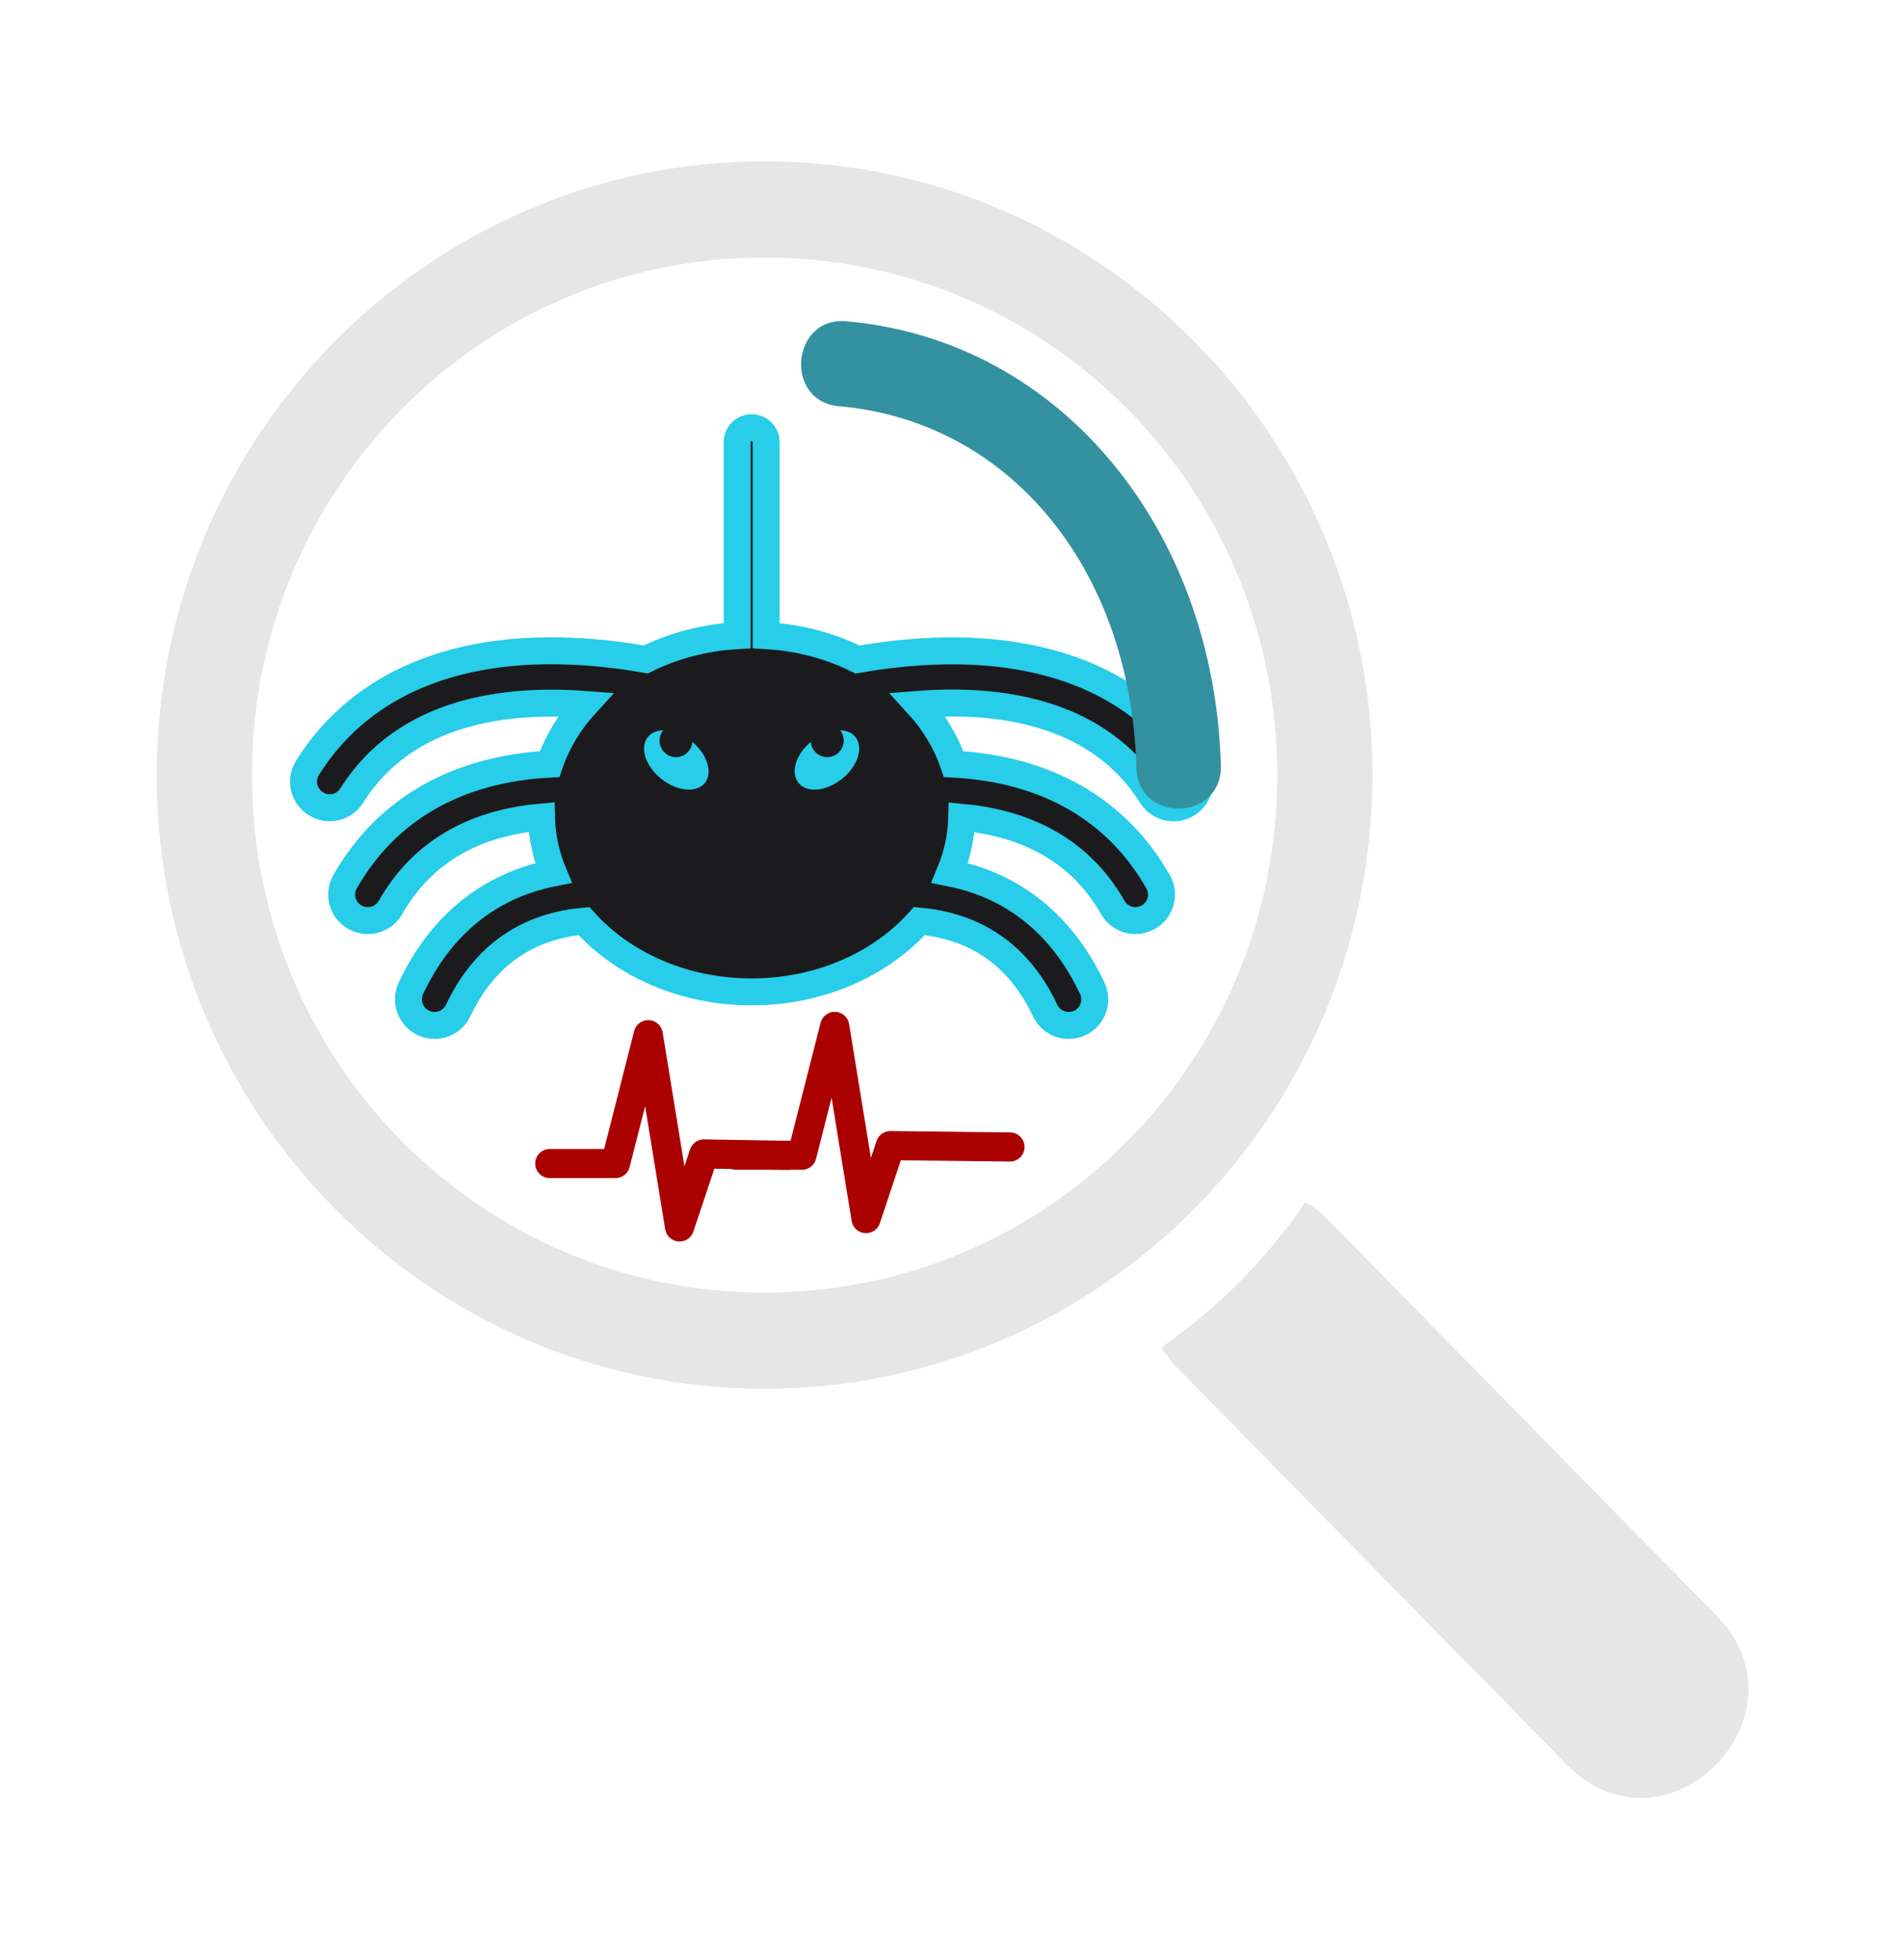
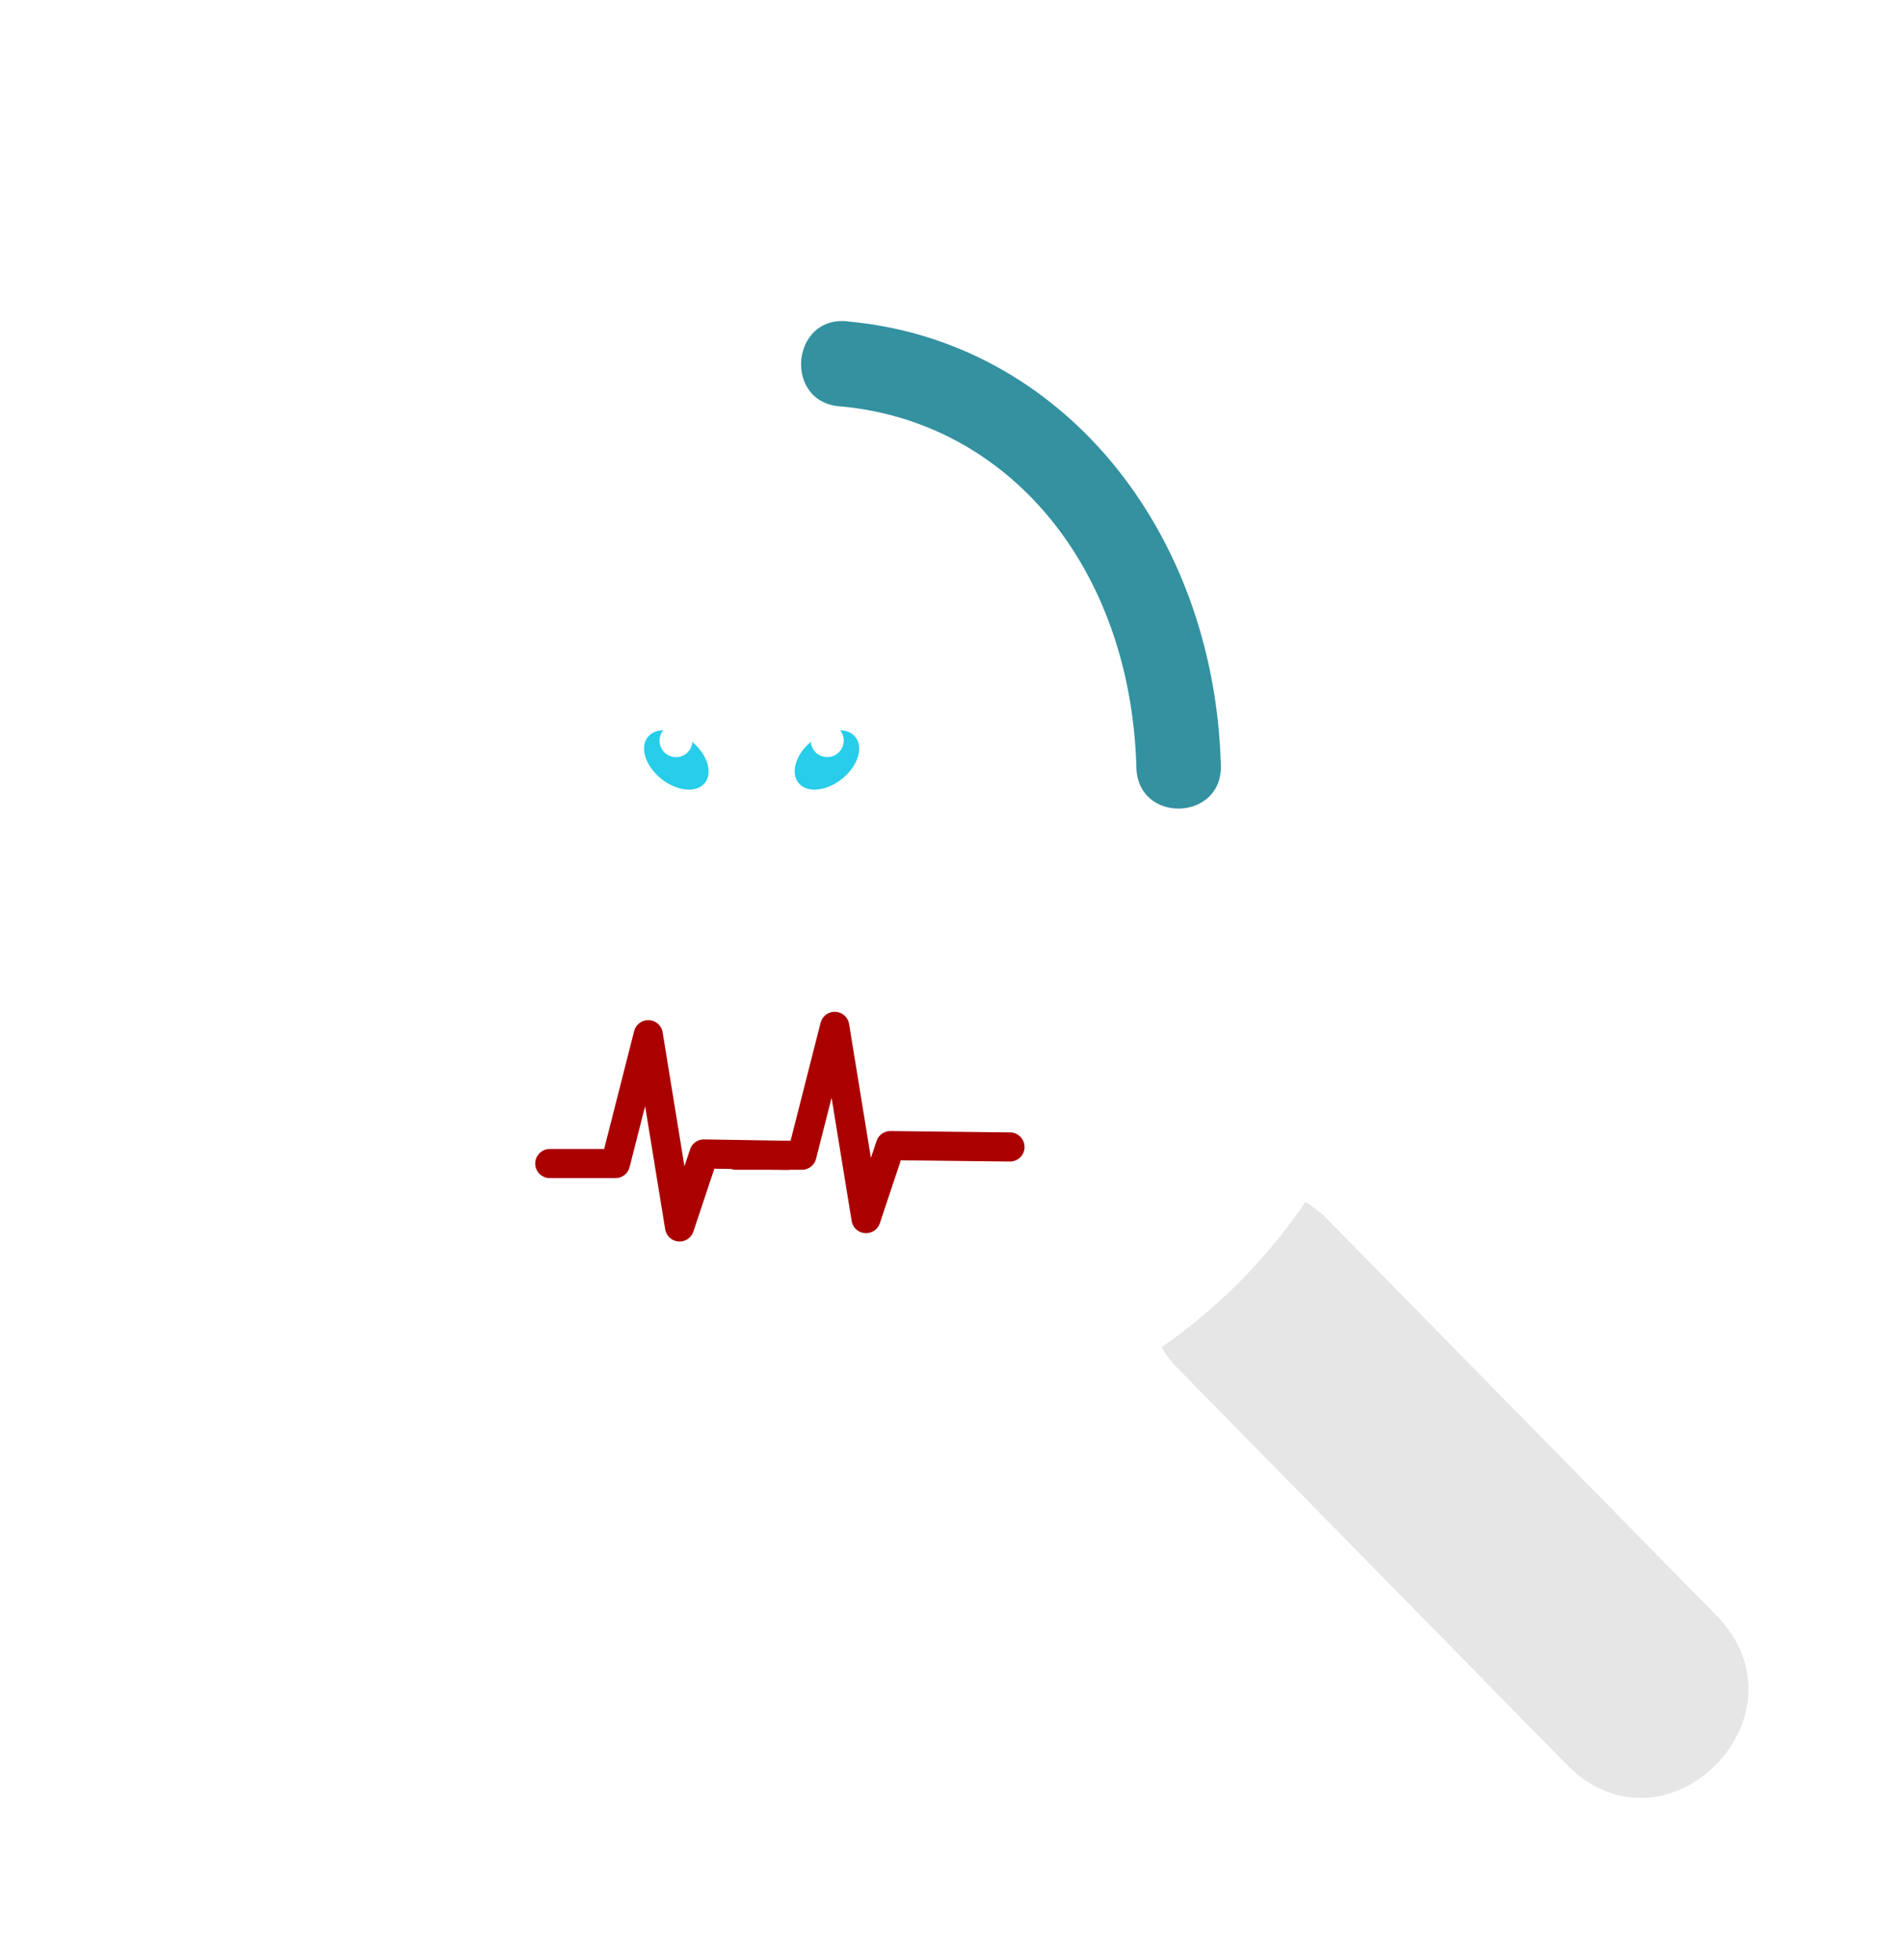
<svg xmlns="http://www.w3.org/2000/svg" xmlns:ns1="http://sodipodi.sourceforge.net/DTD/sodipodi-0.dtd" xmlns:ns2="http://www.inkscape.org/namespaces/inkscape" version="1.1" id="Capa_1" x="0px" y="0px" width="16.665" height="17.16" viewBox="0 0 16.665 17.16" xml:space="preserve" ns1:docname="monitoring.svg" ns2:version="1.1.2 (08b2f3d93c, 2022-04-05)" ns2:export-filename="/home/traballand/Dev/Spider/Spider-Dev/design/icons/self-monitoring-favicon.png" ns2:export-xdpi="128" ns2:export-ydpi="128">
  <defs id="defs4861" />
  <ns1:namedview pagecolor="#1b1b1d" bordercolor="#666666" borderopacity="1" objecttolerance="10" gridtolerance="10" guidetolerance="10" ns2:pageopacity="0" ns2:pageshadow="2" ns2:window-width="1848" ns2:window-height="1043" id="namedview4859" showgrid="false" ns2:zoom="32" ns2:cx="5.921875" ns2:cy="6.0625" ns2:window-x="1992" ns2:window-y="0" ns2:window-maximized="1" ns2:current-layer="g911" showguides="true" ns2:guide-bbox="true" ns2:pagecheckerboard="true" fit-margin-top="0" fit-margin-left="0" fit-margin-right="0" fit-margin-bottom="0">
    <ns1:guide position="22.902,6.539" orientation="1,0" id="guide1513" ns2:locked="false" />
    <ns1:guide position="26.342,216.025" orientation="0,1" id="guide1515" ns2:locked="false" />
  </ns1:namedview>
  <g id="g911" transform="matrix(0.621,0,0,0.621,0.939,0.196)" style="stroke-width:1.006">
-     <path id="path900" d="m 9.082,5.714 c -0.113,0 -0.204,0.091 -0.204,0.204 v 2.727 C 8.41,8.672 7.972,8.791 7.589,8.981 7.235,8.917 6.804,8.865 6.342,8.859 4.73,8.837 3.512,9.407 2.822,10.508 c -0.108,0.172 -0.055,0.399 0.117,0.506 0.061,0.038 0.128,0.058 0.195,0.058 0.122,0 0.242,-0.061 0.312,-0.173 C 4.198,9.698 5.626,9.53 6.738,9.615 6.512,9.863 6.34,10.147 6.235,10.456 c -1.308,0.069 -2.302,0.638 -2.883,1.657 -0.101,0.176 -0.039,0.4 0.137,0.501 0.058,0.033 0.12,0.048 0.182,0.048 0.128,0 0.253,-0.066 0.321,-0.186 0.434,-0.76 1.148,-1.188 2.128,-1.274 0.006,0.276 0.064,0.541 0.167,0.788 -0.899,0.178 -1.585,0.73 -2.007,1.625 -0.087,0.184 -0.007,0.403 0.176,0.49 0.051,0.024 0.103,0.035 0.156,0.035 0.138,0 0.271,-0.078 0.334,-0.211 0.421,-0.893 1.115,-1.201 1.773,-1.26 0.541,0.606 1.398,0.998 2.363,0.998 0.965,0 1.822,-0.392 2.363,-0.998 0.658,0.058 1.353,0.367 1.773,1.26 0.063,0.133 0.194,0.211 0.332,0.211 0.053,0 0.107,-0.011 0.158,-0.035 0.184,-0.087 0.261,-0.306 0.174,-0.49 -0.422,-0.895 -1.108,-1.447 -2.007,-1.625 0.102,-0.246 0.162,-0.51 0.169,-0.785 0.8,0.074 1.627,0.393 2.128,1.271 0.068,0.119 0.191,0.186 0.319,0.186 0.062,-1.04e-4 0.124,-0.015 0.182,-0.048 0.176,-0.101 0.238,-0.324 0.137,-0.501 -0.581,-1.019 -1.573,-1.587 -2.881,-1.657 -0.105,-0.309 -0.278,-0.594 -0.505,-0.842 1.111,-0.087 2.537,0.081 3.293,1.286 0.07,0.111 0.189,0.173 0.312,0.173 0.067,0 0.134,-0.019 0.195,-0.058 0.172,-0.108 0.225,-0.334 0.117,-0.506 -0.69,-1.101 -1.908,-1.67 -3.521,-1.649 -0.462,0.007 -0.891,0.059 -1.245,0.122 C 10.192,8.791 9.755,8.672 9.286,8.645 v -2.727 c 0,-0.113 -0.091,-0.204 -0.204,-0.204 z" style="fill:#1b1b1d;stroke:#27cde9;stroke-width:0.38;stroke-opacity:1;fill-opacity:1" ns2:connector-curvature="0" />
    <path id="path898" d="m 7.836,9.979 c -0.032,0.04 -0.052,0.091 -0.052,0.147 0,0.128 0.104,0.232 0.232,0.232 0.123,0 0.222,-0.095 0.23,-0.215 0.212,0.178 0.292,0.435 0.176,0.579 C 8.304,10.868 8.028,10.84 7.806,10.662 7.585,10.483 7.5,10.22 7.619,10.074 7.668,10.012 7.747,9.981 7.836,9.979 Z" style="fill:#27cde9;fill-opacity:1;stroke:none;stroke-width:0.38" ns2:connector-curvature="0" />
    <path id="path896" d="m 10.329,9.979 c 0.089,0.002 0.166,0.033 0.215,0.095 0.118,0.147 0.036,0.409 -0.186,0.588 -0.222,0.179 -0.498,0.206 -0.616,0.059 -0.116,-0.144 -0.038,-0.401 0.174,-0.579 0.008,0.121 0.109,0.215 0.232,0.215 0.128,0 0.232,-0.104 0.232,-0.232 0,-0.055 -0.019,-0.107 -0.052,-0.147 z" style="fill:#27cde9;fill-opacity:1;stroke:none;stroke-width:0.38" ns2:connector-curvature="0" />
  </g>
  <g id="g917" transform="matrix(0.62,0,0,0.626,0.992,1.068)" style="stroke-width:1.003">
-     <path id="path904" style="fill:#e6e6e6;stroke:none;stroke-width:0.379" d="m 9.194,1.895 c 4.005,0 7.237,3.233 7.237,7.238 0,4.005 -3.232,7.237 -7.237,7.237 -4.005,0 -7.237,-3.231 -7.237,-7.237 0,-4.005 3.232,-7.238 7.237,-7.238 z m 0,-1.345 c -4.732,0 -8.582,3.851 -8.582,8.583 0,4.732 3.85,8.582 8.582,8.582 4.732,0 8.581,-3.849 8.581,-8.582 0,-4.732 -3.85,-8.583 -8.581,-8.583 z" ns2:connector-curvature="0" />
    <path id="path902" d="M 15.634,8.963 C 15.528,5.697 13.38,3.07 10.388,2.791 9.563,2.678 9.447,3.938 10.278,3.978 c 2.362,0.22 4.074,2.245 4.164,5.024 -0.004,0.826 1.25,0.785 1.192,-0.039 z" style="fill:#3391a0;fill-opacity:1;stroke:none;stroke-width:0.379" ns2:connector-curvature="0" ns2:transform-center-x="-2.6054505" ns2:transform-center-y="-1.9563373" />
    <path id="path4824" d="m 16.829,15.104 c -0.547,0.795 -1.236,1.484 -2.031,2.031 0.068,0.116 0.152,0.222 0.249,0.315 l 5.48,5.53 c 1.409,1.397 3.5,-0.723 2.085,-2.113 l -5.48,-5.53 c -0.09,-0.091 -0.192,-0.169 -0.302,-0.234 z" style="fill:#e6e6e6;stroke:none;stroke-width:0.379" ns2:connector-curvature="0" />
  </g>
  <path style="fill:none;stroke:#aa0000;stroke-width:0.255;stroke-linecap:round;stroke-linejoin:round;stroke-opacity:1" d="m 4.812,10.186 h 0.575 l 0.287,-1.128 0.274,1.683 0.213,-0.639 0.73,0.012" id="path59816" ns1:nodetypes="cccccc" />
  <path style="fill:none;stroke:#aa0000;stroke-width:0.255;stroke-linecap:round;stroke-linejoin:round;stroke-opacity:1" d="m 6.444,10.113 h 0.575 l 0.287,-1.128 0.274,1.683 0.213,-0.639 1.047,0.012" id="path60226" ns1:nodetypes="cccccc" />
</svg>